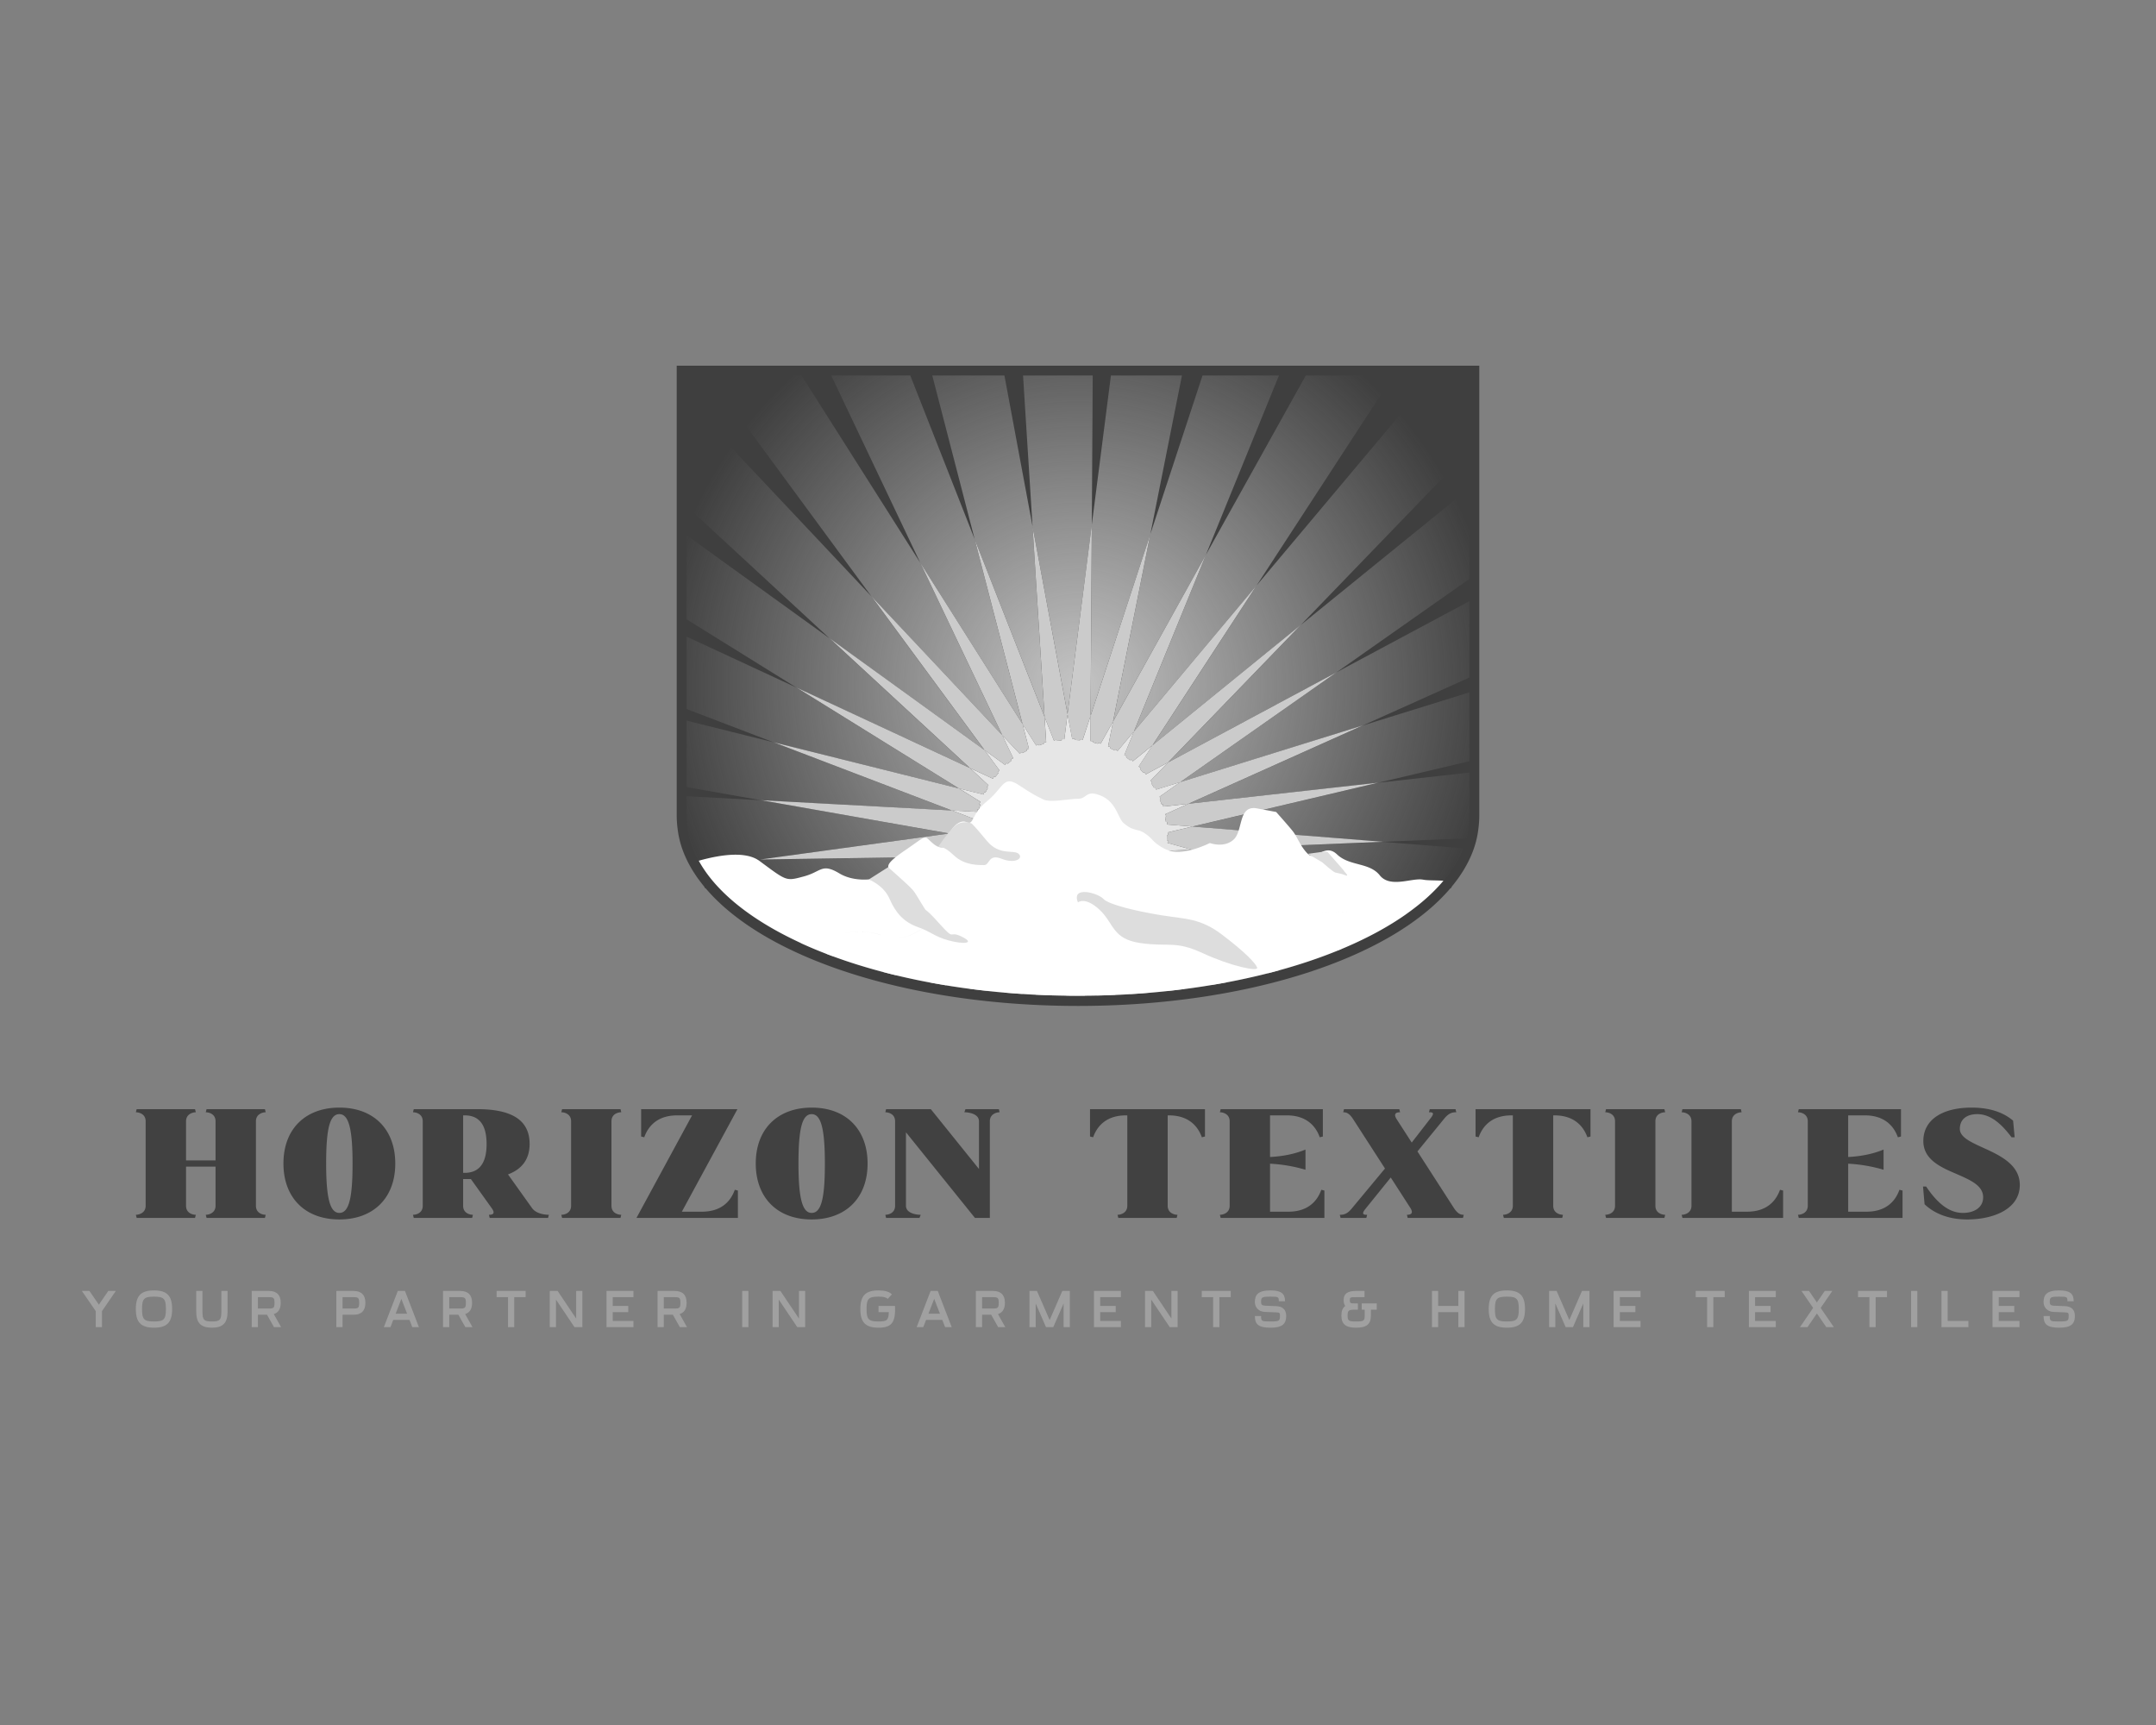
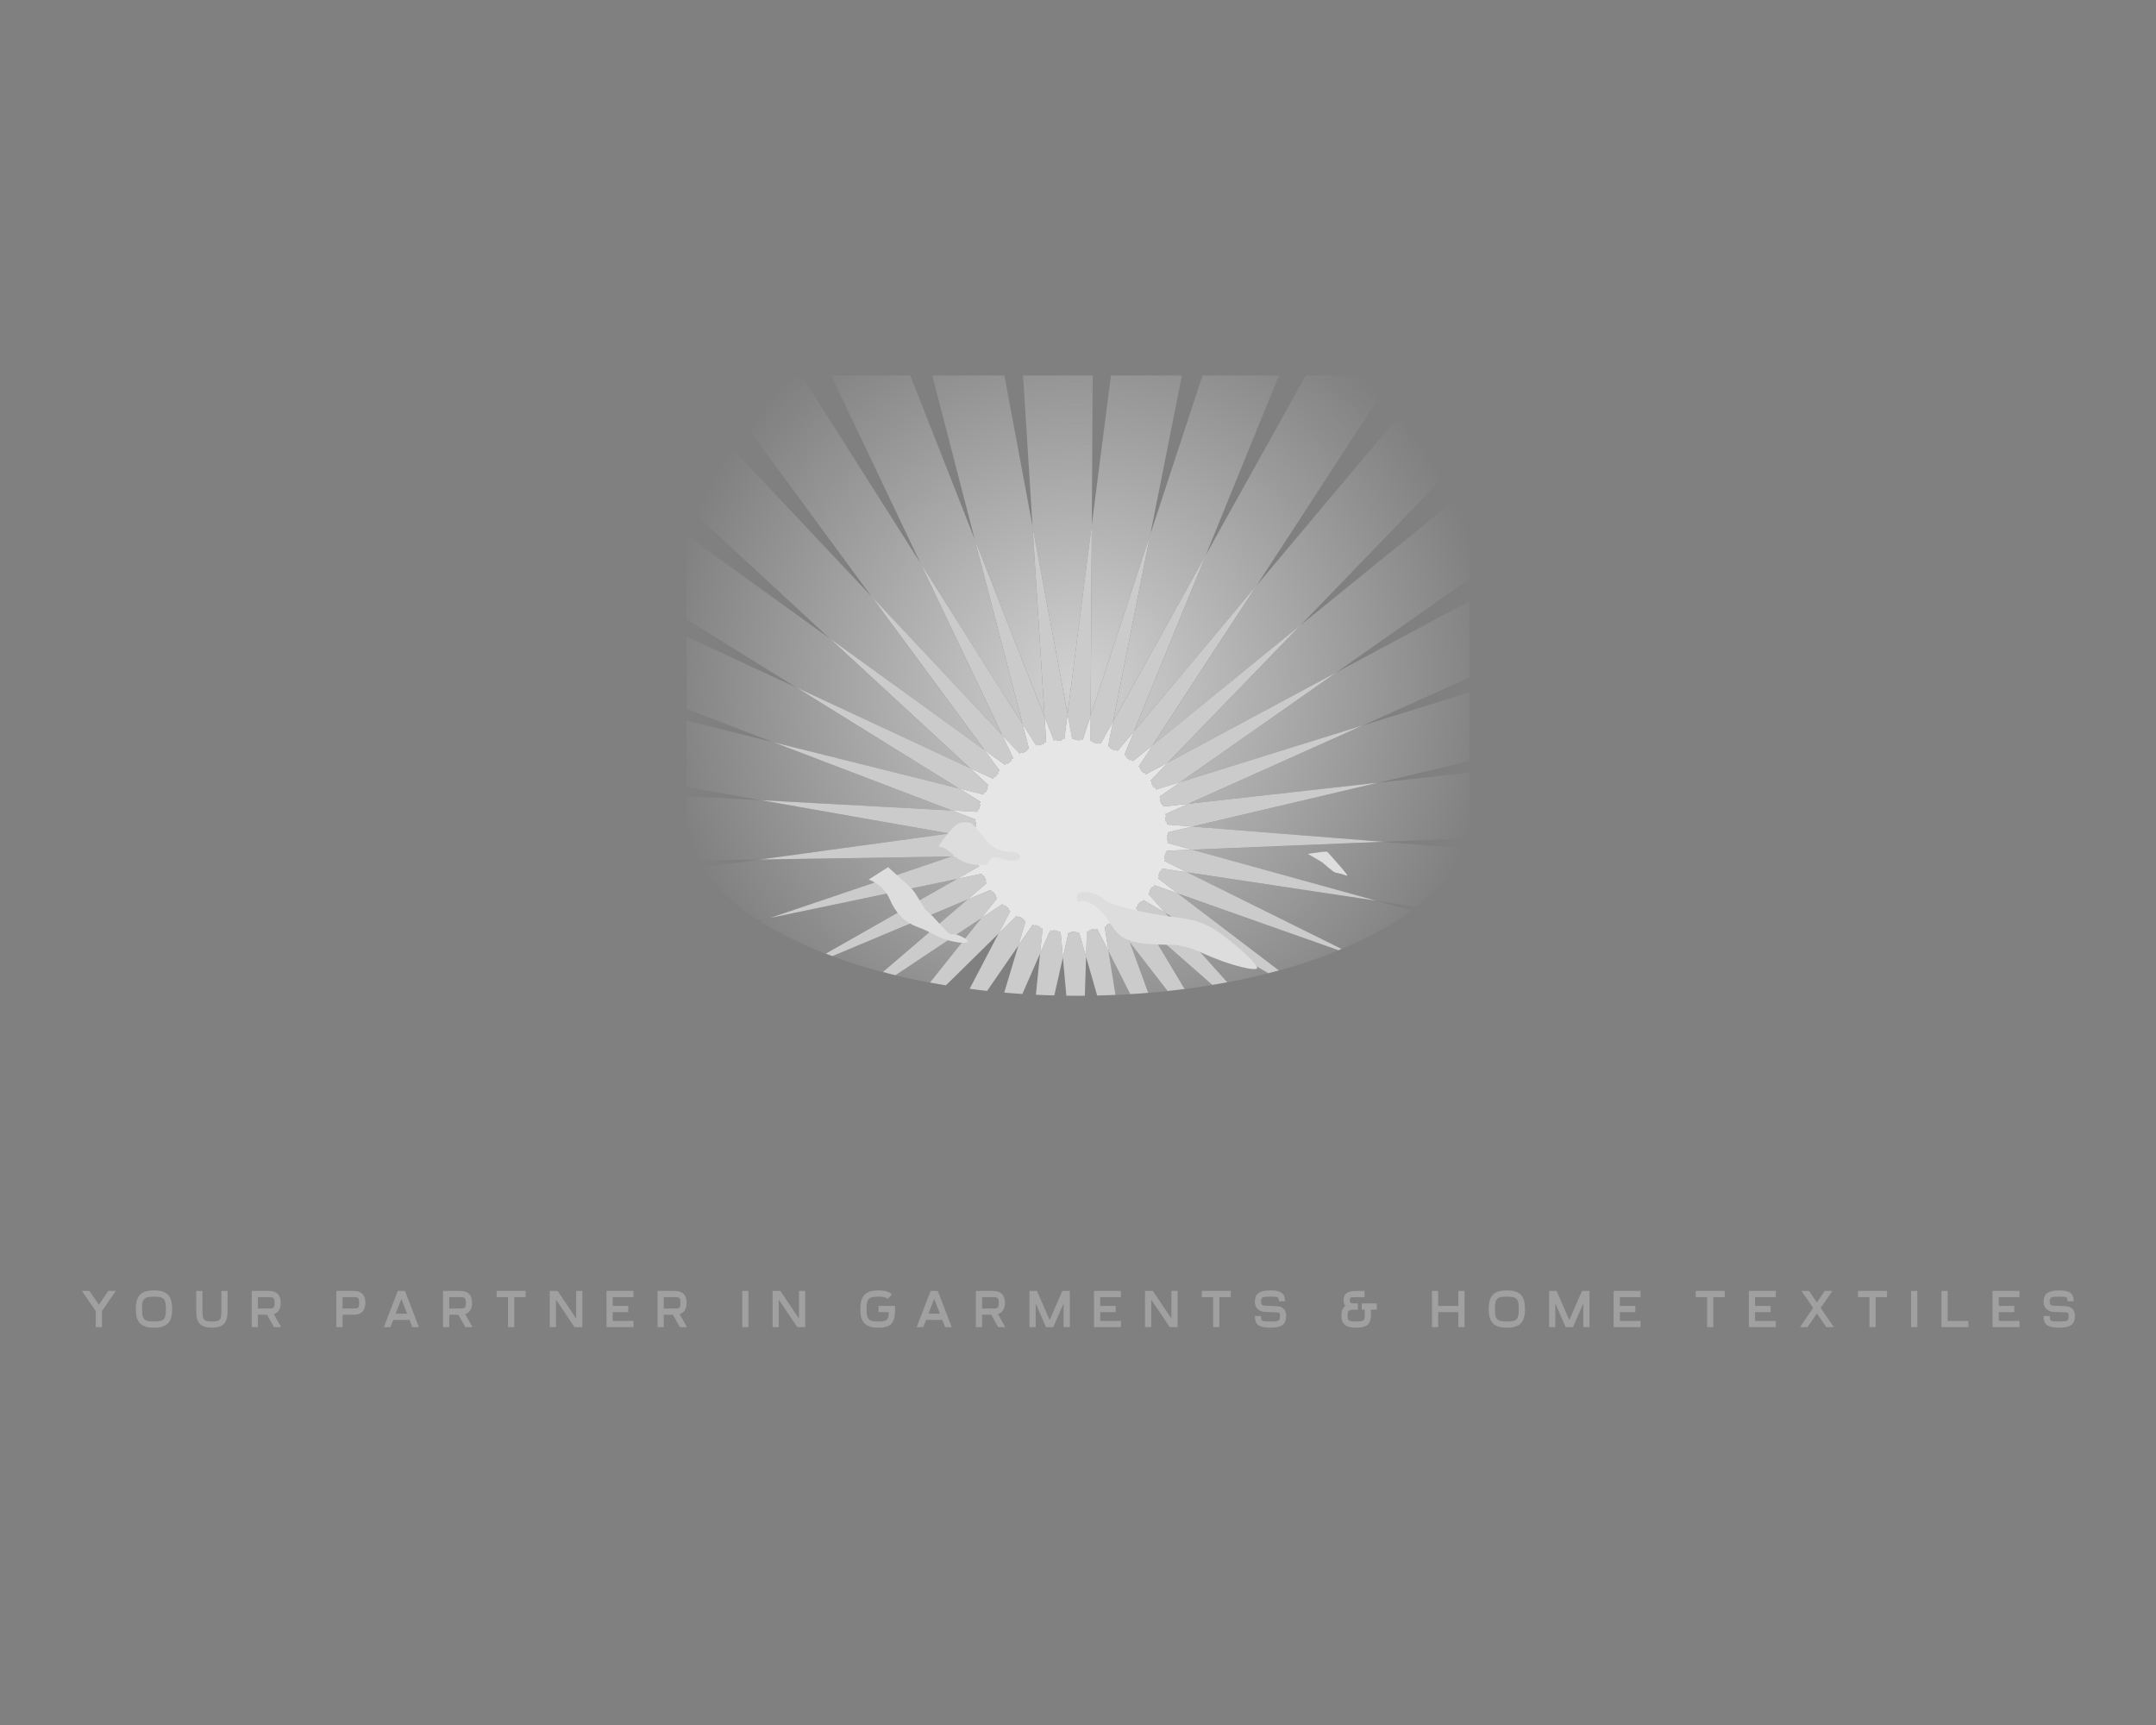
<svg xmlns="http://www.w3.org/2000/svg" data-bbox="0 0 1280 1024" viewBox="0 0 1280 1024" height="1024" width="1280" data-type="ugc">
  <rect x="0" y="0" width="1280" height="1024" fill="#808080" stroke="none" />
  <g>
    <path paint-order="stroke" fill="none" d="M1280 0v1024H0V0z" />
    <g paint-order="stroke">
-       <path d="M639.988 217.1v.024l-.024-.023h-238.21v267.007c0 4.505.619 8.867 1.046 11.339.512 2.71 1.189 5.408 2.104 8.058a57 57 0 0 0 1.842 4.707l.167.38a61 61 0 0 0 2.127 4.35l.19.357c.88 1.605 1.676 3.007 2.532 4.326l.262.404c.998 1.534 1.913 2.912 2.888 4.208l.238.309c.998 1.343 1.913 2.532 2.864 3.66l.404.833.618.404c36.12 42.348 122.682 69.696 220.952 69.708l.023-.107v.107c98.27 0 184.844-27.348 220.952-69.708l.618-.404.404-.832a77 77 0 0 0 2.864-3.661l.238-.309c.975-1.296 1.89-2.674 2.888-4.208l.262-.404c.855-1.319 1.652-2.721 2.531-4.326l.19-.357a61 61 0 0 0 2.128-4.35l.166-.38a57 57 0 0 0 1.843-4.707c.915-2.65 1.592-5.348 2.103-8.058.428-2.472 1.046-6.834 1.046-11.339V217.101H640.035Z" fill="#3f3f3f" />
      <g transform="translate(639.988 407.012)scale(1.189)">
        <radialGradient fy="479.92" fx="508.34" r="210.65" cy="479.92" cx="508.34" gradientUnits="userSpaceOnUse" id="f7b06b39-1323-440d-a62e-69aee2790f5b">
          <stop offset="0%" stop-color="#e6e6e6" stop-opacity=".8" />
          <stop offset="100%" stop-color="#e6e6e6" stop-opacity="0" />
        </radialGradient>
-         <path d="m523.65 612.73 10.79 21.26-2.02.12c-.86.06-1.73.1-2.59.14-.92.05-1.83.08-2.74.12l-3.45-21.64Zm19.76 20.61c.91-.08 1.83-.14 2.73-.23.58-.06 1.15-.12 1.75-.16 1.67-.16 3.34-.32 4.99-.5.08 0 .15-.02.23-.03l-18.87-24.29 9.16 25.2Zm18.2-1.92c.27-.03.53-.07.8-.1 1.25-.16 2.51-.34 3.76-.52.95-.14 1.91-.26 2.84-.42 1.31-.2 2.61-.4 3.9-.62.84-.14 1.69-.26 2.51-.39l-31.63-27.75 17.82 29.79Zm21.29-3.38c.5-.1.99-.2 1.49-.28 1.03-.2 2.07-.4 3.08-.6 1.09-.22 2.17-.46 3.26-.68l2.74-.6c1.11-.26 2.23-.5 3.34-.76.82-.2 1.63-.38 2.45-.58 1.17-.28 2.33-.56 3.48-.86.22-.05.42-.11.64-.16l-51.4-30.09 30.92 34.6Zm25.79-5.9c1.32-.36 2.63-.73 3.92-1.1.24-.06.46-.14.7-.2 1.31-.38 2.59-.78 3.88-1.17.5-.16 1.01-.32 1.51-.48 1.25-.4 2.51-.8 3.74-1.21.48-.16.95-.32 1.43-.48 1.27-.44 2.55-.88 3.82-1.31.28-.1.58-.2.86-.3 3.41-1.22 6.7-2.5 9.92-3.81l-80.09-28.27 50.32 38.34Zm31.29-10.72c1.86-.78 3.74-1.55 5.54-2.36.18-.08.34-.16.52-.24 1.29-.58 2.57-1.17 3.82-1.79.14-.06.28-.14.42-.2 6.72-3.24 12.91-6.72 18.49-10.38l.18-.12c1.11-.74 2.21-1.47 3.26-2.23.9-.63 1.76-1.28 2.62-1.92l-17.66-4.89-94.31-14.15 77.12 38.27Zm17.19-24.12 20.11 3.02c.81-.64 1.62-1.27 2.4-1.91.32-.26.64-.54.95-.8.6-.52 1.21-1.03 1.79-1.55q1.26-1.11 2.43-2.25c.34-.32.66-.66.99-.99.62-.62 1.23-1.23 1.81-1.85.28-.3.56-.6.84-.89.84-.91 1.65-1.81 2.43-2.74a68 68 0 0 0 2.55-3.24c.08-.1.16-.2.22-.3.78-1.05 1.49-2.11 2.19-3.18.08-.14.18-.26.26-.4.68-1.07 1.29-2.13 1.89-3.22.08-.14.14-.26.22-.4.58-1.09 1.13-2.21 1.63-3.32l.12-.3c.27-.62.52-1.24.77-1.86l-40.16-3.21-95.31 3.96 91.88 25.45Zm3.43-29.41 41.75-1.74c.7-2.66 1.15-5.36 1.32-8.08h.1v-24.74l-45.48 5.05-92.78 21.91zm-2.31-29.51 45.48-10.74v-34.36l-53.22 16.52-86.99 39.09 94.74-10.52Zm-7.74-28.58 53.22-23.92v-38.13l-66.32 35.49-77.99 54.83 91.08-28.27Zm53.22-118.49-84.14 68.29-66.26 68.65 84.09-45 66.32-46.62v-45.31Zm-15.15-30.42-14.08-12.67-76.98 91.65-52 79.84 74.07-60.11 83.05-86.04zm-33.23-25.83h-33.3l-49.87 89.54-35.96 88.26 61.29-72.98 65.32-100.3-7.49-4.51Zm-84.86 0-26.05 79.21-18.62 93.55 46.36-83.23 36.48-89.54h-38.16Zm-45.74 0-9.55 74.51-.58 95.35 29.82-90.65 15.77-79.21H524.8Zm-43.88 0 4.75 75.36 17.47 93.71 12.12-94.56.45-74.51zm-45.33 0 21.16 81.69 34.92 88.79-6-95.12-14.05-75.36zm-50.45 0 44.47 93.54 51.06 80.52-23.93-92.38-32.13-81.69h-39.48Zm-30.56 0-4.65 3.18-15.63 10.7 70.9 96.39 65.35 69.37-40.93-86.09-59.32-93.54h-15.71Zm-41.66 33.48v31.76l71.4 66.01 77.35 55.8-56.48-76.79-82.06-87.1-10.22 10.31Zm0 88.26 54.91 34.11 86.52 40.15-70.03-64.75-71.4-51.5zm0 44.78 43.49 16.64 92.46 23.03-81.04-50.34-54.91-25.48zm0 38.98 37.28 6.59 95.21 5.11-88.99-34.05-43.49-10.83v33.17Zm0 17.57h.1c.04.5.1.99.14 1.49.04.38.06.78.12 1.15.06.48.14.95.22 1.41.06.4.14.82.2 1.21q.12.69.3 1.35c.1.42.2.86.3 1.27.12.44.22.86.36 1.29.14.46.28.89.42 1.35.14.4.26.8.4 1.19.18.48.36.95.54 1.43.14.36.28.74.44 1.09.24.56.48 1.09.74 1.63.14.3.26.58.4.88.37.78.78 1.55 1.2 2.33l30.81-.47 94.51-13-93.9-16.6-37.28-2v12.99Zm8.63 23.63c.5.76 1.01 1.49 1.57 2.25.3.4.6.8.89 1.17.54.72 1.11 1.41 1.69 2.11.32.38.62.76.95 1.13.7.8 1.41 1.57 2.15 2.35l.74.8a88 88 0 0 0 3.06 3.02c.34.32.68.62 1.01.91.76.7 1.53 1.39 2.35 2.07.46.4.91.78 1.39 1.15.74.6 1.47 1.19 2.23 1.79.5.4 1.01.8 1.53 1.17.8.6 1.61 1.19 2.43 1.79l1.49 1.07c1.23.86 2.51 1.71 3.8 2.55.01 0 .03.02.05.03l5.72-1.19 90.34-30.65-95.35 1.47-28.73 3.95c.22.36.48.7.7 1.05Zm28.72 26.23c1.01.64 2.01 1.25 3.06 1.87.64.38 1.29.76 1.93 1.11.88.5 1.73.99 2.63 1.49.7.38 1.39.76 2.11 1.13.89.48 1.79.93 2.7 1.41.72.36 1.43.74 2.15 1.09 1.05.52 2.13 1.03 3.2 1.53.62.28 1.19.58 1.81.86.02 0 .04.02.08.04 2.05.93 4.14 1.85 6.26 2.74.58.24 1.15.48 1.73.7 1.48.6 2.97 1.19 4.49 1.79l65.57-37.32-93.39 19.49-4.94 1.68c.21.13.41.26.61.38ZM385.68 615c1.39.51 2.78 1.01 4.2 1.51.74.26 1.47.52 2.23.78 1.75.6 3.54 1.17 5.33 1.75.64.2 1.27.42 1.91.6 3.76 1.15 7.64 2.24 11.57 3.28l42.2-36.12-67.43 28.21Zm31.52 9.51c1.75.42 3.5.84 5.26 1.24.88.2 1.77.38 2.65.58 1.81.4 3.64.78 5.49 1.13.95.2 1.93.38 2.88.56.32.06.64.11.96.17l25.61-32.16zm25.19 5.08c2.01.33 4.03.64 6.07.94.66.1 1.29.2 1.95.3 1.26.18 2.55.33 3.82.5l14.42-27.56zm25.54 3.32c1.01.1 2.05.18 3.06.28.17.02.33.03.5.04l7.05-23.48-15.6 22.63c1.66.18 3.32.36 4.98.53Zm18.28 1.33c.36.02.73.03 1.1.05l2.09-20.56-8.84 20.19c1.89.12 3.77.23 5.66.33Zm10.3.4c.81.02 1.62.05 2.43.06 1.19.02 2.39.02 3.58.04l-1.71-19.09zm15.23.13c1.25 0 2.51-.01 3.76-.03.76 0 1.53-.04 2.29-.06h.16l-5.57-19.42-.63 19.52Z" transform="translate(-508.34 -479.915)" fill="url(#f7b06b39-1323-440d-a62e-69aee2790f5b)" />
+         <path d="m523.65 612.73 10.79 21.26-2.02.12c-.86.06-1.73.1-2.59.14-.92.05-1.83.08-2.74.12l-3.45-21.64Zm19.76 20.61c.91-.08 1.83-.14 2.73-.23.58-.06 1.15-.12 1.75-.16 1.67-.16 3.34-.32 4.99-.5.08 0 .15-.02.23-.03l-18.87-24.29 9.16 25.2Zm18.2-1.92c.27-.03.53-.07.8-.1 1.25-.16 2.51-.34 3.76-.52.95-.14 1.91-.26 2.84-.42 1.31-.2 2.61-.4 3.9-.62.84-.14 1.69-.26 2.51-.39l-31.63-27.75 17.82 29.79Zm21.29-3.38c.5-.1.99-.2 1.49-.28 1.03-.2 2.07-.4 3.08-.6 1.09-.22 2.17-.46 3.26-.68l2.74-.6c1.11-.26 2.23-.5 3.34-.76.82-.2 1.63-.38 2.45-.58 1.17-.28 2.33-.56 3.48-.86.22-.05.42-.11.64-.16l-51.4-30.09 30.92 34.6Zm25.79-5.9c1.32-.36 2.63-.73 3.92-1.1.24-.06.46-.14.7-.2 1.31-.38 2.59-.78 3.88-1.17.5-.16 1.01-.32 1.51-.48 1.25-.4 2.51-.8 3.74-1.21.48-.16.95-.32 1.43-.48 1.27-.44 2.55-.88 3.82-1.31.28-.1.58-.2.86-.3 3.41-1.22 6.7-2.5 9.92-3.81l-80.09-28.27 50.32 38.34Zm31.29-10.72c1.86-.78 3.74-1.55 5.54-2.36.18-.08.34-.16.52-.24 1.29-.58 2.57-1.17 3.82-1.79.14-.06.28-.14.42-.2 6.72-3.24 12.91-6.72 18.49-10.38l.18-.12c1.11-.74 2.21-1.47 3.26-2.23.9-.63 1.76-1.28 2.62-1.92l-17.66-4.89-94.31-14.15 77.12 38.27Zm17.19-24.12 20.11 3.02c.81-.64 1.62-1.27 2.4-1.91.32-.26.64-.54.95-.8.6-.52 1.21-1.03 1.79-1.55q1.26-1.11 2.43-2.25c.34-.32.66-.66.99-.99.62-.62 1.23-1.23 1.81-1.85.28-.3.56-.6.84-.89.84-.91 1.65-1.81 2.43-2.74a68 68 0 0 0 2.55-3.24c.08-.1.16-.2.22-.3.78-1.05 1.49-2.11 2.19-3.18.08-.14.18-.26.26-.4.68-1.07 1.29-2.13 1.89-3.22.08-.14.14-.26.22-.4.58-1.09 1.13-2.21 1.63-3.32l.12-.3c.27-.62.52-1.24.77-1.86l-40.16-3.21-95.31 3.96 91.88 25.45Zm3.43-29.41 41.75-1.74c.7-2.66 1.15-5.36 1.32-8.08h.1v-24.74l-45.48 5.05-92.78 21.91zm-2.31-29.51 45.48-10.74v-34.36l-53.22 16.52-86.99 39.09 94.74-10.52Zm-7.74-28.58 53.22-23.92v-38.13l-66.32 35.49-77.99 54.83 91.08-28.27Zm53.22-118.49-84.14 68.29-66.26 68.65 84.09-45 66.32-46.62v-45.31Zm-15.15-30.42-14.08-12.67-76.98 91.65-52 79.84 74.07-60.11 83.05-86.04zm-33.23-25.83h-33.3l-49.87 89.54-35.96 88.26 61.29-72.98 65.32-100.3-7.49-4.51Zm-84.86 0-26.05 79.21-18.62 93.55 46.36-83.23 36.48-89.54h-38.16Zm-45.74 0-9.55 74.51-.58 95.35 29.82-90.65 15.77-79.21H524.8Zm-43.88 0 4.75 75.36 17.47 93.71 12.12-94.56.45-74.51zm-45.33 0 21.16 81.69 34.92 88.79-6-95.12-14.05-75.36zm-50.45 0 44.47 93.54 51.06 80.52-23.93-92.38-32.13-81.69h-39.48Zm-30.56 0-4.65 3.18-15.63 10.7 70.9 96.39 65.35 69.37-40.93-86.09-59.32-93.54h-15.71Zm-41.66 33.48v31.76l71.4 66.01 77.35 55.8-56.48-76.79-82.06-87.1-10.22 10.31Zm0 88.26 54.91 34.11 86.52 40.15-70.03-64.75-71.4-51.5zm0 44.78 43.49 16.64 92.46 23.03-81.04-50.34-54.91-25.48zm0 38.98 37.28 6.59 95.21 5.11-88.99-34.05-43.49-10.83v33.17Zm0 17.57h.1c.04.5.1.99.14 1.49.04.38.06.78.12 1.15.06.48.14.95.22 1.41.06.4.14.82.2 1.21q.12.69.3 1.35c.1.42.2.86.3 1.27.12.44.22.86.36 1.29.14.46.28.89.42 1.35.14.4.26.8.4 1.19.18.48.36.95.54 1.43.14.36.28.74.44 1.09.24.56.48 1.09.74 1.63.14.3.26.58.4.88.37.78.78 1.55 1.2 2.33l30.81-.47 94.51-13-93.9-16.6-37.28-2v12.99Zm8.63 23.63c.5.76 1.01 1.49 1.57 2.25.3.4.6.8.89 1.17.54.72 1.11 1.41 1.69 2.11.32.38.62.76.95 1.13.7.8 1.41 1.57 2.15 2.35l.74.8a88 88 0 0 0 3.06 3.02c.34.32.68.62 1.01.91.76.7 1.53 1.39 2.35 2.07.46.4.91.78 1.39 1.15.74.6 1.47 1.19 2.23 1.79.5.4 1.01.8 1.53 1.17.8.6 1.61 1.19 2.43 1.79l1.49 1.07c1.23.86 2.51 1.71 3.8 2.55.01 0 .03.02.05.03l5.72-1.19 90.34-30.65-95.35 1.47-28.73 3.95c.22.36.48.7.7 1.05Zm28.72 26.23c1.01.64 2.01 1.25 3.06 1.87.64.38 1.29.76 1.93 1.11.88.5 1.73.99 2.63 1.49.7.38 1.39.76 2.11 1.13.89.48 1.79.93 2.7 1.41.72.36 1.43.74 2.15 1.09 1.05.52 2.13 1.03 3.2 1.53.62.28 1.19.58 1.81.86.02 0 .04.02.08.04 2.05.93 4.14 1.85 6.26 2.74.58.24 1.15.48 1.73.7 1.48.6 2.97 1.19 4.49 1.79l65.57-37.32-93.39 19.49-4.94 1.68c.21.13.41.26.61.38ZM385.68 615c1.39.51 2.78 1.01 4.2 1.51.74.26 1.47.52 2.23.78 1.75.6 3.54 1.17 5.33 1.75.64.2 1.27.42 1.91.6 3.76 1.15 7.64 2.24 11.57 3.28l42.2-36.12-67.43 28.21Zm31.52 9.51c1.75.42 3.5.84 5.26 1.24.88.2 1.77.38 2.65.58 1.81.4 3.64.78 5.49 1.13.95.2 1.93.38 2.88.56.32.06.64.11.96.17l25.61-32.16m25.19 5.08c2.01.33 4.03.64 6.07.94.66.1 1.29.2 1.95.3 1.26.18 2.55.33 3.82.5l14.42-27.56zm25.54 3.32c1.01.1 2.05.18 3.06.28.17.02.33.03.5.04l7.05-23.48-15.6 22.63c1.66.18 3.32.36 4.98.53Zm18.28 1.33c.36.02.73.03 1.1.05l2.09-20.56-8.84 20.19c1.89.12 3.77.23 5.66.33Zm10.3.4c.81.02 1.62.05 2.43.06 1.19.02 2.39.02 3.58.04l-1.71-19.09zm15.23.13c1.25 0 2.51-.01 3.76-.03.76 0 1.53-.04 2.29-.06h.16l-5.57-19.42-.63 19.52Z" transform="translate(-508.34 -479.915)" fill="url(#f7b06b39-1323-440d-a62e-69aee2790f5b)" />
      </g>
      <path d="m661.56 547.53 9.223 11.873 10.887 29.951c-1.58.131-3.162.286-4.766.393-.832.07-1.676.118-2.508.166-1.141.071-2.258.143-3.387.202l-12.825-25.269-2.365-14.856 1.426-.321-.13-.725 1.39-.606 1.403-.607.44.607 1.224-.832Zm8.213-4.743-.547-.5-1.26.857-1.236.843.273.69-1.355.594 5.135 14.144 22.428 28.87q1.461-.16 2.888-.321c1.58-.19 3.161-.357 4.754-.57.82-.108 1.64-.203 2.449-.31l-21.18-35.407-11.315-9.924-1.034 1.046Zm8.224-7.25-.63-.392-1.07 1.081-1.057 1.07.404.63-1.236.844 7.725 12.92 37.594 32.981h.036c2.341-.404 4.683-.808 7-1.224.619-.107 1.225-.226 1.843-.344l-36.75-41.124-13.039-7.63-.808 1.212Zm6.692-8.7-.69-.262-.843 1.26-.844 1.26.51.535-1.045 1.058 10.079 11.279 61.091 35.763c.393-.095.797-.202 1.177-.297 1.723-.44 3.423-.903 5.123-1.367l-59.808-45.569-14.192-5.003-.57 1.355Zm4.909-9.794-.725-.13-.595 1.402-.582 1.378.606.44-.82 1.224 11.969 9.117 95.19 33.6c.619-.25 1.201-.523 1.82-.773l-91.662-45.485-14.88-2.235-.31 1.45Zm18.077-12.634-15.07.63-.036 1.473h-.725l-.31 1.486-.32 1.486.677.309-.57 1.355 13.466 6.68 112.092 16.817-109.204-30.248Zm-14.155-8.82-.725.155-.024 1.498-.036 1.521.713.178-.309 1.439 14.536 4.029 113.281-4.707-113.02-9.033-14.666 3.459zm-1.153-10.922-.69.285.262 1.51.262 1.473.736.036-.023 1.486 15.035 1.2 110.273-26.041L705.62 477.12l-13.763 6.18.523 1.367Zm-3.185-10.471-.63.416.535 1.402.546 1.427.737-.107.25 1.438 15-1.664 103.391-46.46-108.253 33.6-12.349 8.688.773 1.248Zm-5.135-9.687-.523.523.785 1.284.808 1.307.713-.238.511 1.367 14.417-4.48 92.695-65.169-99.945 53.485-10.46 10.84 1 1.093Zm-6.858-8.557-.428.618 1.01 1.105 1.035 1.129.641-.368.773 1.248 13.276-7.108 78.753-81.594-88.036 71.444-8.224 12.634 1.188.88Zm-8.367-7.096-.297.677 1.212.904 1.212.903.583-.5.986 1.082 11.695-9.496 61.805-94.894-72.846 86.74-5.681 13.942zm-9.52-5.384-.167.725 1.343.642 1.379.665.475-.594 1.189.88 9.663-11.518 42.74-104.901-55.101 98.923-2.948 14.786 1.426.38Zm-10.4-3.483-.024.725 1.462.393 1.462.38.332-.642 1.332.642 7.345-13.181 22.13-111.189L647.5 424.859l-.095 15.035 1.486.107Zm-10.876-1.462.12.725 1.509.095 1.51.107.213-.713 1.426.38 4.695-14.262.69-113.328-14.406 112.39 2.758 14.797 1.474-.179Zm-10.946.642.25.69 1.497-.19 1.51-.19.07-.738 1.475.095 1.913-14.928-20.764-111.379 7.131 113.055 5.527 14.037 1.403-.452Zm-10.638 2.686.38.63 1.439-.463 1.438-.464-.071-.737 1.473-.19-.95-15.059-41.505-105.531 28.442 109.798 8.07 12.73zm-9.9 4.636.499.558 1.32-.725 1.318-.725-.202-.713 1.403-.452-3.78-14.583-60.687-95.702L595.06 436.47l10.34 10.982 1.142-.95Zm-8.89 6.453.606.452 1.176-.974 1.165-.975-.333-.666 1.284-.7-6.478-13.622-77.672-82.45 67.13 91.27 12.206 8.806.94-1.14Zm-7.465 8.011.654.321.963-1.176.962-1.177-.44-.57 1.13-.94-8.926-12.135-91.935-66.32 83.235 76.958 13.668 6.347.701-1.308Zm-5.836 9.295.702.19.713-1.331.725-1.331-.559-.488.94-1.153-11.066-10.221-102.834-47.72 96.32 59.831 14.608 3.637zm-3.981 10.21.725.059.452-1.45.451-1.426-.642-.369.702-1.307-12.777-7.94-109.894-27.372 105.77 40.47 15.035.808.166-1.462Zm-1.985 10.78.749-.084.178-1.497.178-1.51-.689-.25.44-1.414-14.06-5.372-113.163-6.073 111.605 19.73 14.88-2.045zm.119 10.97.701-.214-.119-1.51-.119-1.52-.737-.108.167-1.462-14.798-2.615-112.33 15.452 113.329-1.748 14.274-4.837-.392-1.426Zm2.175 10.744.665-.356-.404-1.462-.392-1.45-.737.036-.119-1.474-15.07.237-107.374 36.43 110.999-23.165 13.086-7.453-.654-1.319Zm4.184 10.127.57-.464-.666-1.355-.665-1.355-.725.167-.38-1.415-14.75 3.079-77.934 44.356c.179.072.345.143.523.214.856.333 1.7.642 2.556.975.261.095.535.19.808.285l80.144-33.529 11.422-9.782-.892-1.188Zm6.026 9.164.475-.56-.915-1.211-.904-1.2-.677.308-.654-1.331-13.87 5.8-50.157 42.93c1.462.393 2.9.785 4.374 1.165.737.19 1.486.357 2.246.547.286.071.57.13.856.202l50.93-33.85 9.389-11.79-1.093-.987Zm7.642 7.868.368-.666-1.129-1.01-1.105-.998-.618.427-.903-1.188-12.552 8.343-30.438 38.224c1.83.345 3.684.69 5.55.999l3.304.57c.19.036.393.06.583.095l31.211-30.688 6.977-13.336-1.26-.76Zm9.01 6.263.237-.713-1.296-.784-1.307-.785-.511.523-1.094-.986-10.744 10.566-17.139 32.757c1.937.25 3.863.534 5.812.76.69.071 1.367.143 2.056.238.832.095 1.664.178 2.496.261l18.541-26.897 4.339-14.44-1.379-.511Zm9.995 4.446.095-.737-1.414-.523-1.415-.523-.404.618-1.26-.76-8.557 12.42-8.38 27.907c2.152.19 4.303.368 6.478.523l4.065.285c.071 0 .154 0 .226.012l10.506-23.997 1.522-15-1.462-.237Zm10.685 2.484-.048-.75-1.485-.249-1.486-.237-.285.689-1.39-.511-6.05 13.81-2.485 24.437c.927.048 1.843.095 2.758.131 2.508.119 5.015.19 7.511.262.226 0 .44 0 .666.011l5.11-22.57-1.342-15.07-1.474.035Zm21.786-1.248-.32-.666-1.487.333-1.485.333v.737l-1.474.035-.487 15.047 6.62 23.082c1.878-.048 3.756-.095 5.61-.155a130 130 0 0 0 3.102-.118c.725-.024 1.45-.06 2.175-.096l-4.1-25.72-6.811-13.407-1.367.595Zm-10.828 1.676-.19-.725-1.51.047-1.509.048-.142.736-1.45-.237-3.34 14.75 2.032 22.69c2.294.035 4.588.07 6.906.07 1.366 0 2.71-.023 4.064-.035l.75-23.2-4.149-14.465-1.438.32Z" fill="#cbcbcb" />
      <path fill="#e6e6e6" d="M691.856 506.51h.725l.024-1.485 15.07-.618-14.524-4.029.297-1.438-.713-.178.036-1.522.024-1.497.725-.155-.25-1.474 14.667-3.458-15.035-1.2.035-1.486-.737-.036-.261-1.474-.261-1.51.689-.285-.523-1.366 13.763-6.18-15 1.663-.249-1.45-.737.107-.535-1.426-.534-1.403.63-.416-.785-1.26 12.361-8.676-14.417 4.469-.523-1.367-.701.238-.809-1.296-.784-1.283.523-.511-.998-1.094 10.459-10.84-13.276 7.108-.773-1.26-.642.369-1.034-1.118-1.01-1.117.416-.606-1.188-.891 8.224-12.623-11.695 9.485-.987-1.082-.582.5-1.212-.904-1.224-.903.297-.678-1.32-.641 5.67-13.93-9.663 11.505-1.189-.88-.463.595-1.379-.666-1.343-.642.166-.725-1.438-.38 2.948-14.786-7.345 13.181-1.332-.641-.332.641-1.462-.38-1.462-.392.024-.725-1.486-.095.083-15.035-4.683 14.262-1.438-.38-.214.713-1.51-.095-1.509-.107-.119-.725-1.473.178-2.758-14.797-1.913 14.928-1.462-.095-.084.737-1.509.178-1.498.19-.25-.677-1.39.451-5.527-14.036.951 15.047-1.474.19.06.737-1.438.463-1.438.476-.38-.642-1.272.713-8.07-12.73 3.767 14.596-1.39.452.201.713-1.319.725-1.32.725-.498-.559-1.141.951-10.353-10.982 6.49 13.632-1.284.702.333.665-1.165.963-1.165.987-.606-.464-.927 1.141-12.206-8.807 8.926 12.135-1.13.95.44.571-.962 1.177-.963 1.165-.642-.321-.713 1.307-13.668-6.347 11.065 10.234-.939 1.14.559.488-.725 1.331-.713 1.331-.702-.19-.451 1.403-14.607-3.637 12.776 7.94-.7 1.307.641.38-.452 1.426-.451 1.45-.737-.06-.167 1.463-15.023-.808 14.049 5.384-.44 1.402.701.25-.178 1.51-.178 1.497-.75.083.12 1.486-14.88 2.044 14.797 2.615-.179 1.462.737.107.12 1.521.118 1.51-.713.225.392 1.427-14.274 4.837 15.07-.226.12 1.474.736-.036.392 1.45.404 1.474-.665.345.654 1.331-13.086 7.452 14.75-3.078.38 1.414.725-.166.665 1.343.666 1.367-.57.463.903 1.177-11.422 9.782 13.858-5.8.654 1.33.678-.296.915 1.2.915 1.212-.476.559 1.106.987-9.39 11.79 12.54-8.332.903 1.189.618-.44 1.105.998 1.13 1.023-.37.653 1.26.76-6.976 13.348 10.744-10.566 1.094.975.511-.523 1.307.784 1.296.785-.226.7 1.367.512-4.338 14.44 8.557-12.42 1.26.761.404-.618 1.415.523 1.426.523-.095.725 1.462.238-1.534 15 6.05-13.8 1.39.5.286-.69 1.486.25 1.497.237.048.75 1.462-.037 1.355 15.071 3.328-14.75 1.462.238.142-.737 1.51-.047 1.521-.036.178.725 1.438-.32 4.16 14.464.488-15.047 1.462-.048v-.725l1.485-.333 1.486-.332.309.665 1.367-.594 6.81 13.407-2.377-14.857 1.438-.321-.142-.725 1.39-.594 1.403-.607.44.607 1.224-.844 9.223 11.885-5.135-14.143 1.355-.595-.273-.69 1.248-.843 1.248-.856.547.5 1.034-1.046 11.315 9.936-7.726-12.92 1.236-.844-.404-.63 1.07-1.07 1.07-1.08.63.403.808-1.224 13.05 7.642-10.08-11.279 1.047-1.058-.511-.535.832-1.26.844-1.26.7.274.571-1.355 14.18 5.004-11.957-9.116.82-1.224-.606-.44.582-1.379.595-1.402.725.118.309-1.438 14.88 2.223-13.466-6.68.57-1.355-.665-.309.309-1.485z" />
-       <path d="M844.894 522.201c-6.383-1.319-19.505 5.23-25.72-2.579-6.193-7.797-17.912-5.313-25.364-12.408-7.44-7.096-12.765 4.255-17.377-.357-4.612-4.611-6.026-9.924-9.223-13.823-3.185-3.898-9.568-11.018-9.568-11.018l-11.35-2.127c-11.351-2.128-8.154 13.122-13.823 18.434s-14.18 2.128-14.18 2.128-9.924 4.968-18.434 5.313c-8.51.356-15.25-6.74-15.25-6.74s-4.254-4.968-8.51-6.025c-4.254-1.058-5.312-1.415-8.866-4.28-3.542-2.84-4.255-12.408-13.478-16.306s-8.154 1.77-13.752 1.77-16.402 2.485-20.657.357c-4.255-2.127-5.312-2.484-14.536-8.51s-8.866 1.415-18.79 9.568c-9.925 8.154-7.44 14.536-12.409 12.409-4.968-2.128-11.35 6.739-9.924 9.152s-2.484 9.318-9.224 3.993c-6.739-5.313-2.484-6.382-17.02 3.542s-8.51 9.223-10.28 13.122c-1.771 3.898-18.078 7.095-28.74.713-10.637-6.383-10.637-1.058-21.275 1.77-10.637 2.841-9.924 2.841-26.255-9.223-8.01-5.907-22.927-3.803-36.049-.118 10.353 18.767 31.675 35.55 60.628 48.849a.2.2 0 0 0-.083.024c42.051 19.314 100.266 31.27 164.579 31.27 81.594 0 153.335-19.242 194.744-48.338v-.024c8.866-6.216 16.354-12.883 22.237-19.896-4.706-.356-9.318-.095-12.051-.665Zm-347.782 32.293c9.687-1.64 19.16-2.008 25.791.583l-.095.023c-6.608-2.603-16.045-2.246-25.708-.606Zm35.371 2.543c10.697-.249 16.14-9.377 28.43-9.484-12.277.107-17.71 9.247-28.43 9.485m257.345-15.605a206 206 0 0 1-6.276-.238c-2.662-.142-4.837-.344-6.465-.63 1.628.286 3.803.488 6.465.63 1.866.095 3.97.179 6.276.238 6.894.178 15.558.226 25.055.475-9.497-.25-18.161-.297-25.055-.475m29.868.618" fill="#ffffff" />
      <path d="M604.77 506.857c2.936 2.674-2.127 6.121-10.114 2.936s-6.929 3.732-10.376 3.732-11.695.261-18.078-5.86c-6.144-5.895-8.973-5.015-9.175-4.944.202-.32 4.516-7.108 9.175-11.767 4.778-4.778 10.638-2.127 10.638-2.127s1.604 1.272 9.057 10.328c7.44 9.033 15.95 5.04 18.886 7.702Zm-47.767-4.112s.012-.024.024-.036h-.024v.024Zm82.985 32.958v-.035h-.012l.023.023Zm85.848 19.35c-13.288-10.115-21.798-9.39-36.215-11.72-14.417-2.34-31.294-6.215-34.55-9.734-3.257-3.541-19.22-7.95-15.095 2.069.13-.107 4.362-3.519 12.848 4.41 8.629 8.057 7.416 17.352 24.318 19.765 16.9 2.389 20.514-1.629 37.011 6.026 16.497 7.63 33.398 11.279 32.198 8.438-1.2-2.817-7.238-9.128-20.515-19.242Zm-154.82.974c-8.439-4.136-3.304 3.4-13.573-8.058-10.257-11.47-6.026-4.516-10.257-11.47-4.232-6.952-4.232-7.238-6.953-9.948-2.722-2.721-12.956-11.766-12.956-11.766l-11.517 7.31s8.772 3.16 12.385 11.516c3.613 8.344 8.439 13.752 16.901 16.783 8.439 3.03 9.366 5.431 18.102 7.844 8.747 2.413 16.283 1.937 7.844-2.199Zm228.023-37.653c-1.818-2.032.404.143-4.231-5.063s-6.692-7.607-6.692-7.607 0-.214-3.185 0l-8.486 1.153 8.51 4.992s6.644 5.93 7.844 6.121c1.2.19 4.636 1.022 5.432 1.414.808.405 2.627 1.023.808-1.022Z" fill="#dddddd" />
    </g>
-     <path d="m122.168 721.129.46 1.844h34.658l.461-1.844c-1.92 0-5.801-1.018-5.801-5.34v-50.181c0-4.227 3.88-5.341 5.801-5.341l-.46-1.844h-34.658l-.461 1.844c1.92 0 5.802 1.018 5.802 5.34v23.247h-17.521v-23.246c0-4.227 3.88-5.341 5.802-5.341l-.462-1.844H81.132l-.461 1.844c1.921 0 5.802 1.018 5.802 5.34v50.181c0 4.227-3.881 5.341-5.802 5.341l.46 1.844h34.658l.462-1.844c-1.922 0-5.802-1.018-5.802-5.34v-23.247h17.52v23.246c0 4.227-3.88 5.341-5.801 5.341m79.305 2.766c19.903 0 33.197-12.449 33.197-33.197 0-19.922-12.449-33.197-33.197-33.197-19.923 0-33.198 12.449-33.198 33.197 0 19.922 12.45 33.197 33.198 33.197m-7.839-33.197c0-20.556 2.114-29.317 7.839-29.317 5.437 0 7.838 8.3 7.838 29.317 0 20.556-2.132 29.317-7.838 29.317-5.456 0-7.839-8.3-7.839-29.317m51.545 30.431.461 1.844h34.677l.46-1.844c-1.94 0-5.82-1.018-5.82-5.34v-15.87h4.61l12.353 17.252c2.498 3.497.289 3.958-1.652 3.958l.461 1.844h34.677l.461-1.844c-1.94 0-7.473-.461-9.97-3.958l-14.294-20.018c8.396-3.131 12.833-9.125 12.833-18.078 0-14.005-10.335-20.652-31.084-20.652H245.64l-.461 1.844c1.94 0 5.802 1.018 5.802 5.34v50.181c0 4.323-3.862 5.341-5.802 5.341m30.7-24.898h-.922v-34.12h.922c8.491 0 13.006 5.437 13.006 17.06s-4.61 17.06-13.006 17.06m63.167-30.623v50.18c0 4.323-3.861 5.341-5.802 5.341l.462 1.844h34.676l.461-1.844c-1.94 0-5.82-1.018-5.82-5.34v-50.181c0-4.323 3.88-5.341 5.82-5.341l-.46-1.844h-34.677l-.462 1.844c1.94 0 5.802 1.018 5.802 5.34m62.995-3.496h8.837l-33.005 60.862h60.209V706.74l-1.845-.461c-2.017 5.725-6.993 13.006-19.538 13.006h-11.892l33.006-60.862h-57.174v16.233l1.845.461c2.036-5.725 7.012-13.006 19.557-13.006m79.843 61.784c19.922 0 33.197-12.449 33.197-33.197 0-19.922-12.449-33.197-33.197-33.197-19.903 0-33.198 12.449-33.198 33.197 0 19.922 12.45 33.197 33.198 33.197m-7.838-33.197c0-20.556 2.132-29.317 7.838-29.317 5.456 0 7.838 8.3 7.838 29.317 0 20.556-2.113 29.317-7.838 29.317-5.437 0-7.838-8.3-7.838-29.317m57.365-25.09v50.18c0 4.323-3.88 5.341-5.802 5.341l.461 1.844h19.827l.73-1.844c-2.959 0-8.76-1.018-8.76-5.34v-43.63l40.939 50.814h8.856v-57.365c0-4.227 3.881-5.341 5.802-5.341l-.46-1.844h-19.827l-.634 1.844c2.862 0 8.664 1.018 8.664 5.34v28.319l-28.586-35.503h-26.55l-.462 1.844c1.921 0 5.802 1.018 5.802 5.34m132.06 55.522.461 1.844h34.658l.46-1.844c-1.844 0-5.801-1.018-5.801-5.34V662.11h.73c12.449 0 17.52 7.281 19.557 13.006l1.844-.46v-16.234h-68.239v16.233l1.844.461c2.037-5.725 7.013-13.006 19.558-13.006h.73v53.677c0 4.227-3.88 5.341-5.802 5.341m60.766 0 .461 1.844h61.592V706.74l-1.844-.461c-2.017 5.725-7.012 13.006-19.538 13.006h-10.893v-28.49a90.7 90.7 0 0 1 21.036 3.592v-11.988c-6.378 2.67-13.66 4.053-21.036 4.418v-24.706h9.97c12.45 0 17.521 7.281 19.539 13.006l1.844-.46v-16.234h-60.67l-.461 1.844c1.844 0 5.802 1.018 5.802 5.34v50.181c0 4.227-3.862 5.341-5.802 5.341m73.215-60.862c1.94 0 3.592.557 5.994 4.246l18.808 29.144-19.922 23.976c-2.767 3.304-4.976 3.496-6.917 3.496l.462 1.844h15.311l.461-1.844c-1.94 0-3.688-.192-1.018-3.496l15.043-18.636 11.526 17.886c2.402 3.689 0 4.246-1.94 4.246l.461 1.844h32.833l.46-1.844c-1.94 0-3.592-.557-5.993-4.246l-21.498-33.37 16.138-19.75c2.766-3.304 4.995-3.496 6.916-3.496l-.461-1.844h-15.293l-.46 1.844c1.92 0 3.688.096.998 3.496l-11.238 14.486-8.857-13.736c-2.401-3.689 0-4.246 1.94-4.246l-.46-1.844h-32.833Zm94.886 60.862.46 1.844h34.677l.461-1.844c-1.844 0-5.801-1.018-5.801-5.34V662.11h.73c12.449 0 17.52 7.281 19.557 13.006l1.844-.46v-16.234h-68.24v16.233l1.845.461c2.017-5.725 6.993-13.006 19.538-13.006h.75v53.677c0 4.227-3.881 5.341-5.821 5.341m66.49-55.521v50.18c0 4.323-3.88 5.341-5.801 5.341l.46 1.844h34.658l.461-1.844c-1.92 0-5.802-1.018-5.802-5.34v-50.181c0-4.323 3.881-5.341 5.802-5.341l-.46-1.844h-34.658l-.461 1.844c1.92 0 5.802 1.018 5.802 5.34m39.556 55.522.461 1.844h59.767V706.74l-1.844-.461c-2.037 5.725-7.012 13.006-19.558 13.006h-9.029v-53.677c0-4.227 3.862-5.341 5.802-5.341l-.461-1.844h-34.677l-.461 1.844c1.844 0 5.821 1.018 5.821 5.34v50.181c0 4.227-3.88 5.341-5.821 5.341m69.065 0 .461 1.844h61.612V706.74l-1.845-.461c-2.036 5.725-7.012 13.006-19.557 13.006h-10.874v-28.49a90.7 90.7 0 0 1 21.018 3.592v-11.988c-6.36 2.67-13.64 4.053-21.018 4.418v-24.706h9.952c12.449 0 17.52 7.281 19.557 13.006l1.845-.46v-16.234h-60.69l-.46 1.844c1.844 0 5.82 1.018 5.82 5.34v50.181c0 4.227-3.88 5.341-5.82 5.341m100.514 2.766c15.408 0 31.18-6.09 31.18-20.479 0-11.604-10.893-17.137-20.652-21.575-7.838-3.592-14.947-6.55-14.947-11.7 0-5.993 4.419-8.76 10.336-8.76 8.011 0 14.466 5.898 20.364 13.736h1.845l-.923-9.874c-5.898-4.976-13.909-7.742-24.706-7.742-16.694 0-28.586 6.82-28.586 19.826 0 10.7 9.682 15.311 19 19.269 8.395 3.689 16.503 6.916 16.503 14.12 0 6.455-5.802 9.299-11.988 9.299-6.456 0-13.64-3.4-21.863-15.677h-1.844l.922 10.528c6.09 5.802 14.754 9.03 25.359 9.03" fill="#414141" paint-order="stroke" />
    <path d="m48.612 766.327 8.242 11.988v9.528h3.688v-9.528l8.223-11.988h-4.477l-5.59 8.145-5.61-8.145Zm42.822 18.135c-5.917 0-7.108-1.23-7.108-7.377 0-6.186 1.23-7.377 7.108-7.377 5.86 0 7.07 1.23 7.07 7.377 0 6.186-1.23 7.377-7.07 7.377m-10.797-7.377c0 7.896 3.074 11.066 10.797 11.066 7.589 0 10.759-3.016 10.759-11.066 0-7.954-3.074-11.066-10.759-11.066-7.627 0-10.797 3.016-10.797 11.066m50.776-10.758v12.295c0 4.956-.922 5.84-5.629 5.84-4.726 0-5.59-.96-5.59-5.84v-12.295h-3.689v12.295c0 6.57 2.613 9.529 9.28 9.529 6.455 0 9.317-2.709 9.317-9.53v-12.294Zm21.71 21.516v-7.377h5.398l4.15 7.377h4.245l-4.36-7.78c2.67-.826 4.11-3.036 4.11-6.667 0-4.572-2.266-7.07-7.07-7.07h-10.162v21.517Zm0-11.065v-6.763h6.474c2.92 0 3.38.5 3.38 3.381 0 2.92-.48 3.382-3.38 3.382Zm50.257 11.065v-7.377h6.474c4.592 0 7.07-2.267 7.07-7.07 0-4.572-2.267-7.07-7.07-7.07h-10.163v21.517Zm0-11.065v-6.763h6.474c2.92 0 3.381.5 3.381 3.381 0 2.92-.48 3.382-3.381 3.382Zm28.433 11.065 1.652-4.303h9.663l1.652 4.303h3.939l-8.3-21.516h-4.245l-8.3 21.516Zm3.074-7.992 3.4-8.818 3.42 8.818Zm31.833 7.992v-7.377h5.418l4.15 7.377h4.245l-4.36-7.78c2.67-.826 4.11-3.036 4.11-6.667 0-4.572-2.267-7.07-7.07-7.07h-10.182v21.517Zm0-11.065v-6.763h6.494c2.92 0 3.38.5 3.38 3.381 0 2.92-.499 3.382-3.38 3.382Zm38.577 11.065v-17.828h6.762v-3.688h-17.213v3.688h6.762v17.828Zm24.783 0v-16.387l11.008 16.387h4.668v-21.516h-3.688v16.387l-11.009-16.387h-4.668v21.516Zm30.008 0h15.984v-3.688h-12.295v-5.226h9.221v-3.688h-9.221v-5.226h12.295v-3.688h-15.984Zm33.985 0v-7.377h5.418l4.15 7.377h4.245l-4.38-7.78c2.69-.826 4.13-3.036 4.13-6.667 0-4.572-2.286-7.07-7.07-7.07h-10.182v21.517Zm0-11.065v-6.763h6.494c2.92 0 3.38.5 3.38 3.381 0 2.92-.499 3.382-3.38 3.382Zm50.257 11.065v-21.516h-3.688v21.516Zm18.02 0v-16.387l11.009 16.387h4.668v-21.516h-3.688v16.387l-11.008-16.387h-4.669v21.516Zm59.23-8.914h6.109c-.154 4.803-1.133 5.533-6.11 5.533-5.897 0-7.107-1.23-7.107-7.377 0-6.186 1.23-7.377 7.108-7.377 2.958 0 4.418.365 5.494 1.325l2.46-2.708c-1.807-1.691-4.458-2.306-7.954-2.306-7.627 0-10.797 3.016-10.797 11.066 0 7.896 3.074 11.066 10.797 11.066 8.453 0 10.105-3.804 9.798-12.91h-9.798Zm26.55 8.914 1.671-4.303h9.645l1.671 4.303h3.92l-8.3-21.516h-4.227l-8.3 21.516Zm3.074-7.992 3.42-8.818 3.42 8.818Zm31.853 7.992v-7.377h5.417l4.15 7.377h4.226l-4.36-7.78c2.67-.826 4.13-3.036 4.13-6.667 0-4.572-2.286-7.07-7.07-7.07h-10.182v21.517Zm0-11.065v-6.763h6.493c2.92 0 3.381.5 3.381 3.381 0 2.92-.5 3.382-3.38 3.382Zm31.814 11.065v-14.1l6.148 14.1h4.303l6.148-14.1v14.1h3.688v-21.516h-4.457l-7.53 17.27-7.532-17.27h-4.457v21.516Zm34.619 0h15.984v-3.688h-12.295v-5.226h9.221v-3.688h-9.221v-5.226h12.295v-3.688H649.49Zm33.985 0v-16.387l11.008 16.387h4.669v-21.516h-3.689v16.387l-11.008-16.387h-4.669v21.516Zm40.46 0v-17.828h6.762v-3.688h-17.214v3.688h6.763v17.828Zm35.291-15.369h3.689c0-4.61-2.306-6.455-8.588-6.455-7.473 0-9.317 2.613-9.317 6.955 0 2.766 1.94 5.61 5.84 5.802l6.743.269c2.152.096 2.325.25 2.325 2.151 0 2.844-.423 3.266-5.61 3.266-5.418 0-5.61-.192-5.61-3.266h-3.688c0 4.803 1.978 6.955 9.298 6.955 7.089 0 9.298-2.344 9.298-6.955 0-3.804-2.151-5.686-5.84-5.84l-6.724-.269c-1.902-.096-2.344-.768-2.344-2.113 0-2.863.308-3.266 5.63-3.266 4.667 0 4.898.192 4.898 2.766m50.891-6.147h-4.975c-5.015 0-7.435 1.575-7.435 5.379 0 1.498.307 2.67.98 3.535-1.576 1.133-2.306 2.977-2.306 5.686 0 5.226 2.767 7.224 8.76 7.224 6.11 0 8.761-2.056 8.761-7.224v-3.496h3.477v-3.689h-8.914v3.689h1.748v3.496c0 3.132-.518 3.535-5.071 3.535-4.496 0-5.072-.422-5.072-3.535s.557-3.496 5.072-3.496h1.037v-3.689h-1.037c-3.574 0-3.747-.134-3.747-2.036 0-1.595.154-1.69 3.747-1.69h4.975Zm43.706 21.516v-8.914h11.988v8.914h3.689v-21.516h-3.689v8.914h-11.988v-8.914h-3.688v21.516Zm40.806-3.38c-5.917 0-7.109-1.23-7.109-7.378 0-6.186 1.23-7.377 7.109-7.377 5.86 0 7.07 1.23 7.07 7.377 0 6.186-1.23 7.377-7.07 7.377m-10.797-7.377c0 7.896 3.074 11.066 10.797 11.066 7.588 0 10.758-3.016 10.758-11.066 0-7.954-3.074-11.066-10.758-11.066-7.627 0-10.797 3.016-10.797 11.066m39.556 10.758v-14.1l6.148 14.1h4.303l6.148-14.1v14.1h3.689v-21.516h-4.457l-7.531 17.27-7.531-17.27H919.7v21.516Zm34.62 0h15.983v-3.688h-12.295v-5.226h9.222v-3.688h-9.222v-5.226h12.295v-3.688h-15.984Zm59.19 0v-17.828h6.763v-3.688h-17.214v3.688h6.762v17.828Zm21.094 0h15.984v-3.688h-12.295v-5.226h9.221v-3.688h-9.221v-5.226h12.295v-3.688h-15.984Zm50.469 0-7.838-11.43 6.916-10.086h-4.477l-4.687 6.82-4.669-6.82h-4.476l6.916 10.086-7.838 11.43h4.476l5.59-8.145 5.61 8.145Zm24.783 0v-17.828h6.762v-3.688h-17.213v3.688h6.762v17.828Zm24.763 0v-21.516h-3.688v21.516Zm14.332 0h15.984v-3.688h-12.295v-17.828h-3.689Zm30.316 0h15.984v-3.688h-12.296v-5.226h9.222v-3.688h-9.222v-5.226h12.296v-3.688h-15.984Zm44.494-15.369h3.688c0-4.61-2.305-6.455-8.568-6.455-7.473 0-9.318 2.613-9.318 6.955 0 2.766 1.94 5.61 5.84 5.802l6.744.269c2.152.096 2.325.25 2.325 2.151 0 2.844-.423 3.266-5.63 3.266-5.398 0-5.59-.192-5.59-3.266h-3.689c0 4.803 1.98 6.955 9.28 6.955 7.108 0 9.317-2.344 9.317-6.955 0-3.804-2.152-5.686-5.84-5.84l-6.724-.269c-1.902-.096-2.344-.768-2.344-2.113 0-2.863.307-3.266 5.629-3.266 4.668 0 4.88.192 4.88 2.766" fill="#a0a0a0" paint-order="stroke" />
  </g>
</svg>